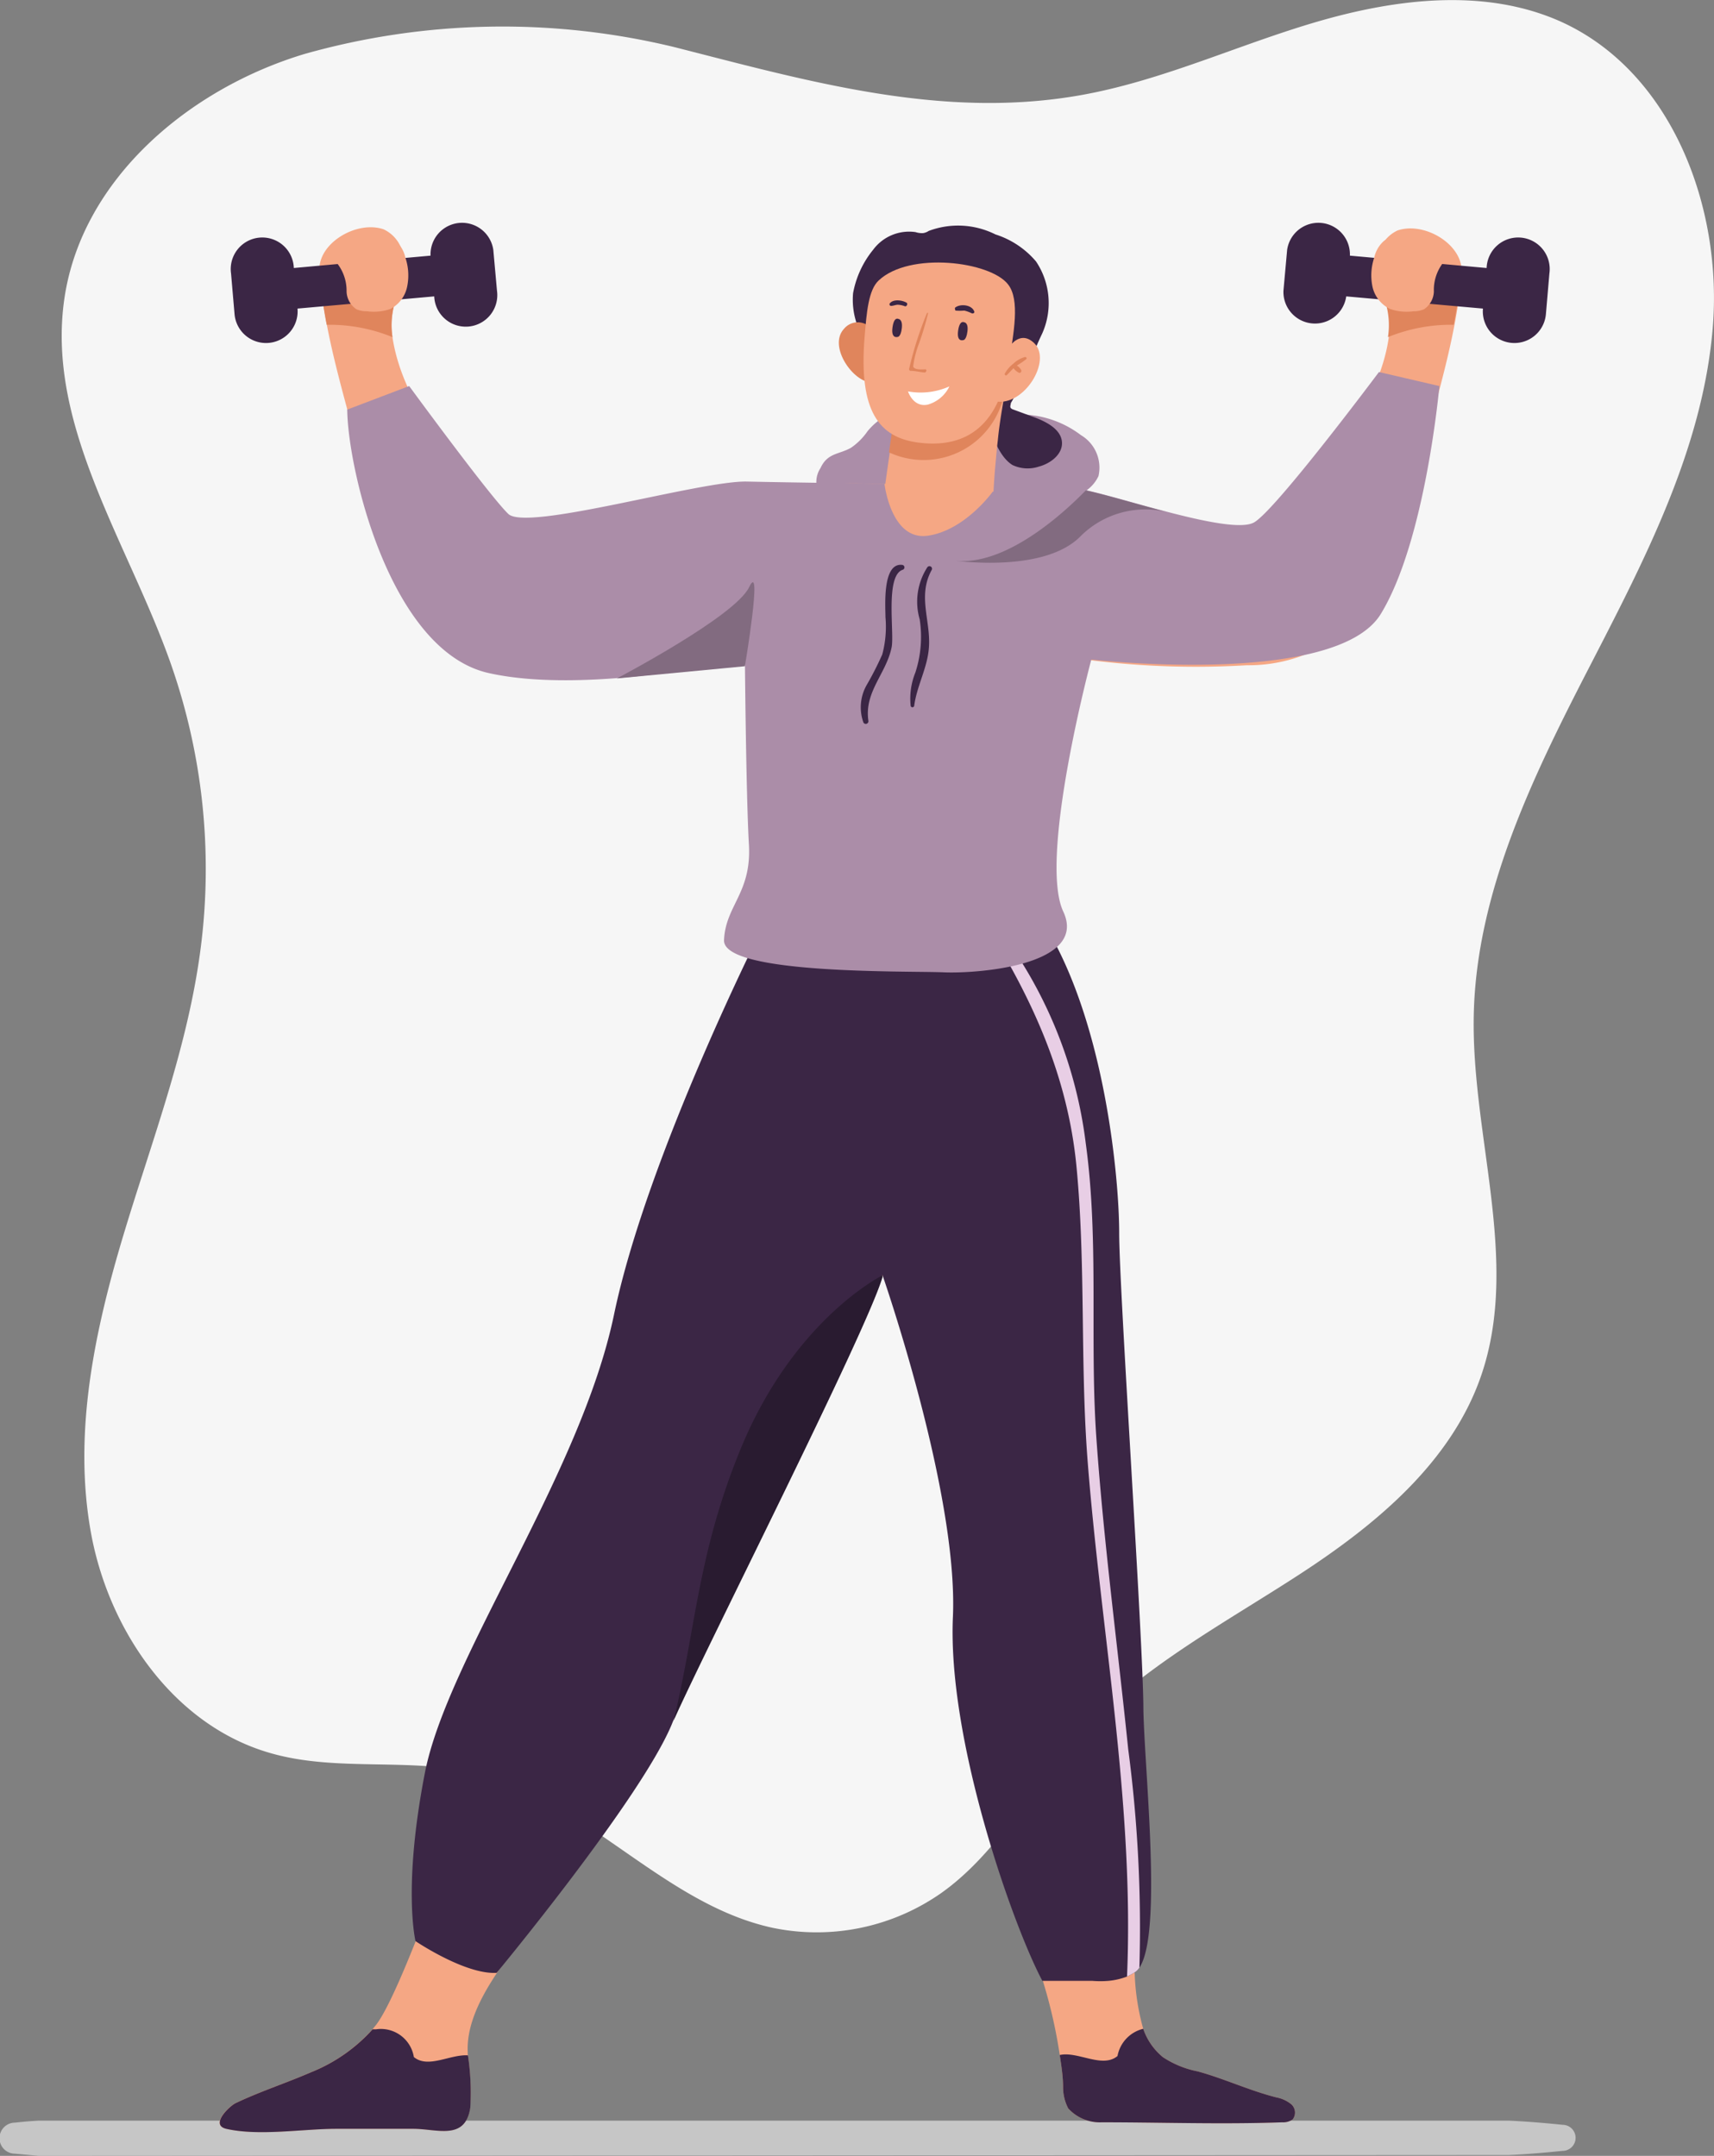
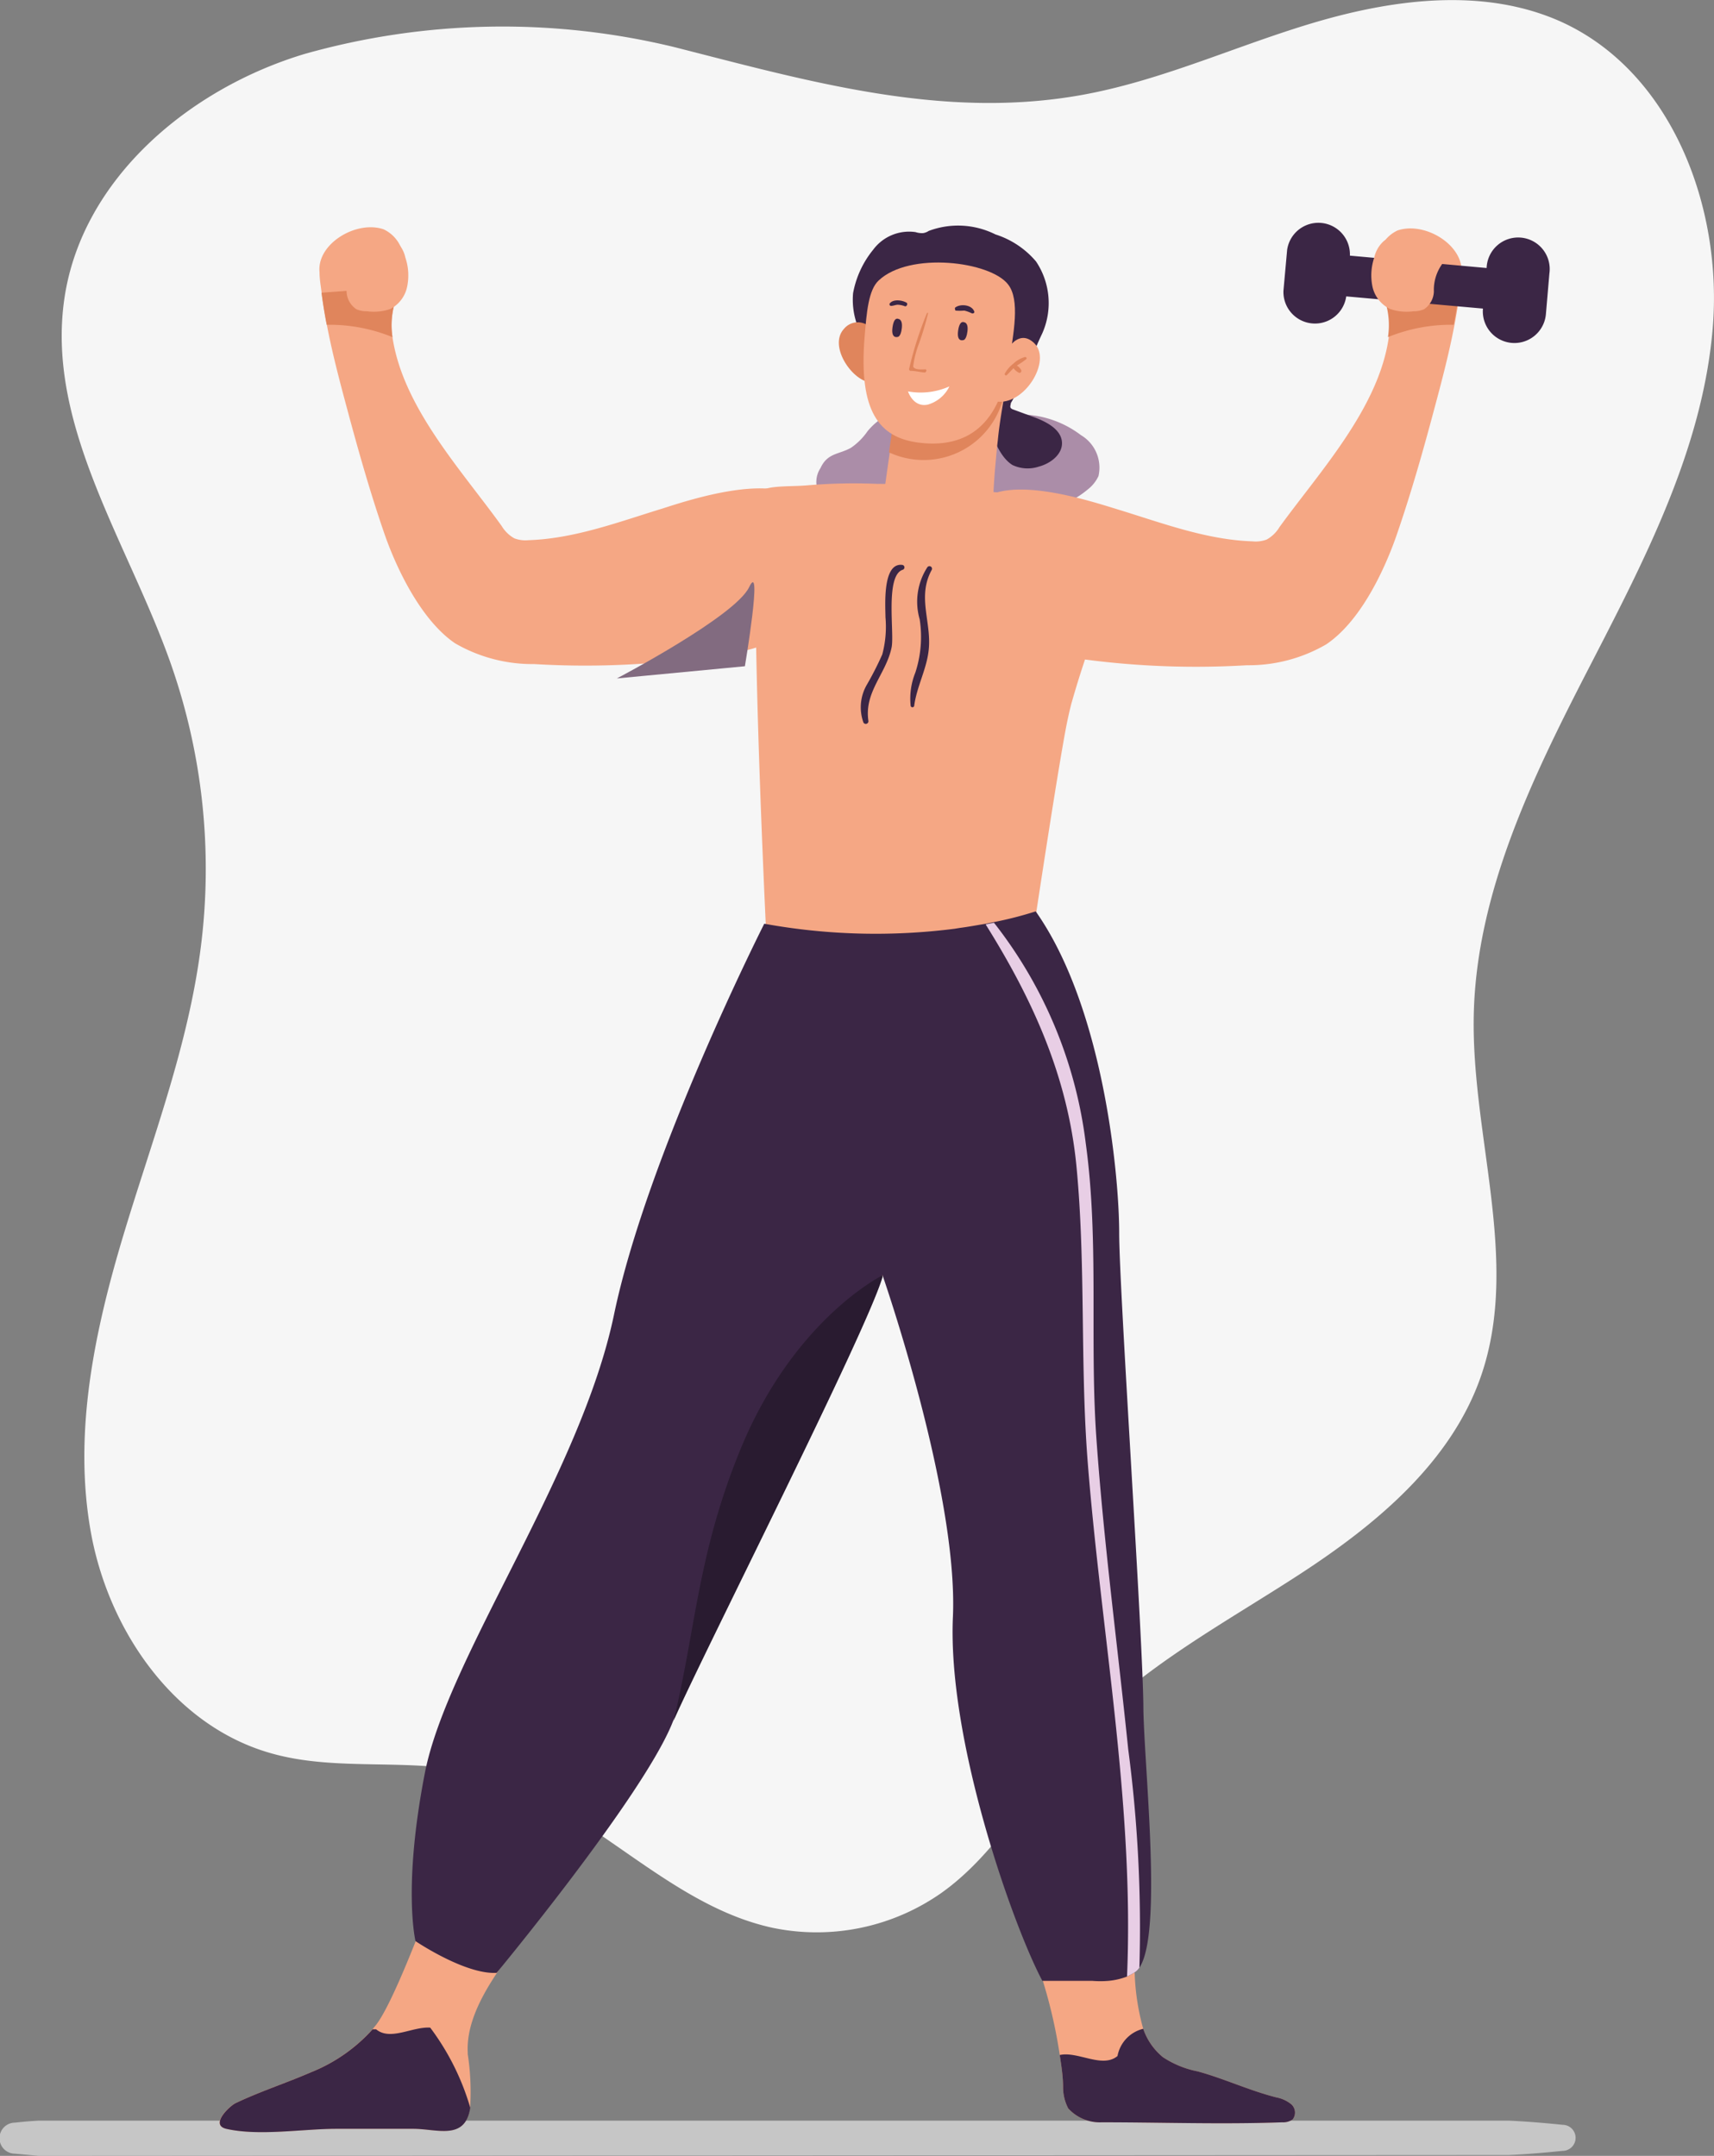
<svg xmlns="http://www.w3.org/2000/svg" id="Layer_1" data-name="Layer 1" viewBox="0 0 102.67 129.11">
  <rect x="0" y="0" width="102.67" height="129.11" fill="#808080" stroke="none" />
  <defs>
    <style>.cls-1{fill:#c6c6c6;}.cls-2{fill:#f6f6f6;}.cls-3{fill:#ab8da8;}.cls-4{fill:#3b2645;}.cls-5{fill:#e0855c;}.cls-6{fill:#f5a784;}.cls-7{fill:#fff;}.cls-8{fill:#e8cee5;}.cls-9{fill:#291b30;}.cls-10{fill:#826b80;}</style>
  </defs>
  <path class="cls-1" d="M354.56,286.69c-1.06.11-2.13.2-3.21.25-.31,0-87.9.05-87.9.05h-.18l-1.41-.13a.93.93,0,0,1,0-1.86q.7-.08,1.41-.12l.19,0,87.88,0c1.08.05,2.15.14,3.22.25A.77.77,0,0,1,354.56,286.69Z" transform="translate(-260.96 -157.88)" />
  <path class="cls-2" d="M279.21,161.11c-6.89,2.07-13.29,7.44-14.38,14.56-1.16,7.62,3.77,14.64,6.34,21.9A37.07,37.07,0,0,1,273,214.51c-.75,6-2.93,11.62-4.66,17.38s-3,11.83-1.94,17.74,5,11.62,10.8,13.25c4,1.14,8.39.22,12.44,1.23,6.48,1.62,11.11,7.84,17.64,9.23a13,13,0,0,0,10.06-2.09c3.43-2.43,5.43-6.37,8.26-9.49,3.67-4,8.63-6.62,13.21-9.6s9.07-6.7,10.86-11.86c2.38-6.88-.59-14.39-.43-21.66s3.48-14.13,6.83-20.63,6.86-13.16,7.48-20.44-2.46-15.42-9.13-18.41c-4.5-2-9.76-1.37-14.49,0s-9.27,3.52-14.13,4.4c-8.37,1.52-16.42-.82-24.45-2.86A43.65,43.65,0,0,0,279.21,161.11Z" transform="translate(-260.96 -157.88)" />
  <path class="cls-3" d="M311.93,184.7a3.85,3.85,0,0,0,1-1,4,4,0,0,1,1.89-1.27,2.36,2.36,0,0,1,1.05-.12,8.94,8.94,0,0,1,1.53.59c1.37.48,2.86-.12,4.31-.19a6.07,6.07,0,0,1,4,1.23,2.26,2.26,0,0,1,1.05,2.45,2.16,2.16,0,0,1-.64.8,5.67,5.67,0,0,1-1.75,1,4.36,4.36,0,0,0-2.85,1.78,5.78,5.78,0,0,1-3.37,1.52,8.85,8.85,0,0,1-3.71-.43,3.43,3.43,0,0,1-1.33-.68c-.56-.5-.86-1.17-1.48-1.62s-1.25-.69-1.59-1.3a1.51,1.51,0,0,1,.07-1.55C310.53,185,311.19,185.11,311.93,184.7Z" transform="translate(-260.96 -157.88)" />
  <path class="cls-4" d="M323,178.72q.18-.43.39-.87a4.47,4.47,0,0,0-.37-4.31,5.28,5.28,0,0,0-2.43-1.62,5,5,0,0,0-4-.21.84.84,0,0,1-.33.13,1.22,1.22,0,0,1-.46-.06,2.68,2.68,0,0,0-2.54,1.06,5.75,5.75,0,0,0-1.2,2.6,4.45,4.45,0,0,0,.18,1.7,8.45,8.45,0,0,0,.42,1.49,3.5,3.5,0,0,0,2.37,1.35,21,21,0,0,1,2.51.49,4.23,4.23,0,0,1,2.29,2.26c.51.87.84,2.42,1.78,3a2.13,2.13,0,0,0,1.59.09c.71-.19,1.44-.76,1.37-1.49s-.89-1.17-1.6-1.44l-1.33-.49a.29.29,0,0,1-.13-.08c-.07-.08,0-.21,0-.3C322.18,180.89,322.57,179.8,323,178.72Z" transform="translate(-260.96 -157.88)" />
  <path class="cls-5" d="M313.24,177.67a1.07,1.07,0,0,0-1.73-.09c-.92,1,.45,3.06,1.57,3.2A24.06,24.06,0,0,0,313.24,177.67Z" transform="translate(-260.96 -157.88)" />
  <path class="cls-6" d="M328.75,190.51a58.56,58.56,0,0,0-3.62,9.53c-.08.32-.15.61-.21.9-.44,2-1.92,11.78-2.15,13.32l0,.2c-7.94,1.76-15.94-.79-15.94-.79s0-.15,0-.44c-.09-1.94-.46-9.94-.58-16.84-.06-3.52-.06-6.76.08-8.77.05-.73,1.76-.57,2.94-.67a32.85,32.85,0,0,1,4.28-.09,1.33,1.33,0,0,1,.2,0h.24l.16-1.14.11-.76.3-2.05.39.08a5.08,5.08,0,0,0,.75.12,7.46,7.46,0,0,0,.93,0l.44,0,.59-.07c.32-.05.63-.13.92-.2l.27-.08.07,0,.21-.07a7.82,7.82,0,0,0,1.1-.48c.2-.1.36-.2.5-.28l.09-.06.18-.12a.56.56,0,0,0,.12-.09c0,.14-.05.2-.06.27-.11.65-.25,1.48-.33,2.32-.07.57-.11,1.13-.16,1.63-.07.85-.1,1.47-.1,1.47a5,5,0,0,1,.56.06h.07a16.91,16.91,0,0,1,2.4.4A16.7,16.7,0,0,1,328.6,190,.43.43,0,0,1,328.75,190.51Z" transform="translate(-260.96 -157.88)" />
  <path class="cls-5" d="M321.07,181.66a4.92,4.92,0,0,1-6.86,3.31l.3-2.05A8,8,0,0,0,321.07,181.66Z" transform="translate(-260.96 -157.88)" />
  <path class="cls-6" d="M313.59,174.68c-.61.57-.72,1.91-.84,3.39-.37,4.48.9,6,3.18,6.31s4.72-.4,5.42-4.54c.35-2.07.71-4,0-4.92C320.29,173.53,315.44,172.93,313.59,174.68Z" transform="translate(-260.96 -157.88)" />
  <path class="cls-6" d="M321.06,179.22s.8-1.82,1.86-.78-.61,3.77-2.3,3.48C320.62,181.92,320.49,179.83,321.06,179.22Z" transform="translate(-260.96 -157.88)" />
  <path class="cls-5" d="M322.36,179.26a1.64,1.64,0,0,0-.7.4,1.9,1.9,0,0,0-.52.61c0,.07.07.12.12.08s.27-.28.41-.42a.83.83,0,0,0,.32.27c.1.05.18-.08.14-.16a.75.75,0,0,0-.26-.27,4.58,4.58,0,0,0,.56-.38C322.49,179.34,322.43,179.25,322.36,179.26Z" transform="translate(-260.96 -157.88)" />
  <path class="cls-4" d="M314.72,178.06s-.39.12-.3-.56.35-.52.35-.52.27,0,.21.55S314.72,178.06,314.72,178.06Z" transform="translate(-260.96 -157.88)" />
  <path class="cls-4" d="M318.65,178.25s-.39.13-.3-.55.36-.52.36-.52.27,0,.2.55S318.65,178.25,318.65,178.25Z" transform="translate(-260.96 -157.88)" />
  <path class="cls-5" d="M316.39,180c-.19,0-.65.05-.73-.17a5.83,5.83,0,0,1,.35-1.38,18.37,18.37,0,0,0,.55-1.83,0,0,0,0,0-.07,0,21,21,0,0,0-1.07,3.34.1.1,0,0,0,.09.13c.29,0,.56.08.85.1C316.46,180.15,316.49,180,316.39,180Z" transform="translate(-260.96 -157.88)" />
  <path class="cls-4" d="M315.25,176c-.27-.15-.79-.22-1,.06a.1.1,0,0,0,.07.14c.14,0,.27-.06.4-.07a1.28,1.28,0,0,1,.44.09C315.27,176.26,315.37,176.06,315.25,176Z" transform="translate(-260.96 -157.88)" />
  <path class="cls-4" d="M319.32,176.54c-.14-.41-.82-.48-1.13-.25-.07.05,0,.16,0,.19a3.08,3.08,0,0,0,.53,0,1.9,1.9,0,0,1,.42.15C319.25,176.69,319.35,176.61,319.32,176.54Z" transform="translate(-260.96 -157.88)" />
  <path class="cls-7" d="M315.35,181.32a4.22,4.22,0,0,0,2.48-.3,2.07,2.07,0,0,1-1.29,1.09C315.66,182.3,315.35,181.32,315.35,181.32Z" transform="translate(-260.96 -157.88)" />
  <path class="cls-6" d="M305.8,247.46c-2.43,4.19-3.91,8.81-5.75,13.27a59.66,59.66,0,0,1-6.83,11.91c-1.58,2.23-4.42,5.27-4.24,8.2a.15.15,0,0,0,0,.07,14.93,14.93,0,0,1,.14,3.2c-.31,2-2,1.25-3.45,1.26l-4.57,0c-2,0-4.63.45-6.6,0-1-.24.22-1.38.57-1.54,1.47-.7,3-1.19,4.52-1.85a9.91,9.91,0,0,0,3.68-2.57l.23-.28c1.51-2,4.8-11.5,6.52-16.41.32-.93.59-1.69.79-2.22,4.66-12.59,8.38-25.54,12.82-38.27.79-2.25,3.09-9.8,4.77-11.5,2.37-2.39,4.54,3,7,5.33a5.27,5.27,0,0,1,1.37,2.55C319.43,228.93,310.62,239.14,305.8,247.46Z" transform="translate(-260.96 -157.88)" />
  <path class="cls-6" d="M338.39,284.81a1,1,0,0,1-.62.17c-3.63.13-7.21,0-10.82,0a2.56,2.56,0,0,1-2-.83,2.73,2.73,0,0,1-.31-1.26c0-.68-.11-1.32-.2-1.94a30,30,0,0,0-1.51-5.91,62.73,62.73,0,0,1-3.33-13.85c-.53-5-.67-10-1.87-14.9-.95-3.89-2.45-8.25-3.55-12.71-1.54-6.3-2.27-12.77.49-18.3q.24-.48.51-1a4.45,4.45,0,0,1,6.3-1.87c1.68.83,2.62,2.62,3.26,4.38a31.46,31.46,0,0,1,1.32,5c.76,4.05.94,8.31,1.29,12.31.51,6,.57,11.88.81,17.85.21,5.15.67,20.61.77,23.19a14,14,0,0,0,.51,4.24,3.77,3.77,0,0,0,1.18,1.7,5.79,5.79,0,0,0,2.08.85c1.61.44,3.07,1.14,4.72,1.56a2,2,0,0,1,.9.42A.67.67,0,0,1,338.39,284.81Z" transform="translate(-260.96 -157.88)" />
  <path class="cls-6" d="M308.84,187.73c-1.88-1.4-6.33,0-8.15.59-2.65.81-5.3,1.82-8.07,1.91a1.87,1.87,0,0,1-.85-.11,2.07,2.07,0,0,1-.76-.74c-2.4-3.34-5.92-7.1-6.54-11.31a4.72,4.72,0,0,1,.15-2.09c.1-.3.19-.61.28-.92a4.83,4.83,0,0,0,.23-1.45,2.07,2.07,0,0,0-1.2-2c-1.63-.55-4,.87-3.83,2.57,0,.4.07.79.12,1.19.08.64.19,1.29.31,1.92.33,1.73.78,3.43,1.23,5.1.68,2.54,1.4,5.07,2.26,7.55.77,2.18,2.23,5.12,4.19,6.46a9.24,9.24,0,0,0,4.75,1.25,51,51,0,0,0,11.83-.67,7.83,7.83,0,0,0,3-1c1.28-.84,1.19-1.78,1.46-3.06.34-1.6,1-2.88.24-4.52A2.11,2.11,0,0,0,308.84,187.73Zm-25.08-10.3a.13.13,0,0,1,0-.06A.13.13,0,0,1,283.76,177.43Z" transform="translate(-260.96 -157.88)" />
  <path class="cls-5" d="M284.47,178.07a10,10,0,0,0-3.94-.74c-.12-.63-.23-1.28-.31-1.92l4.68-.35c-.09.31-.18.62-.28.92A4.72,4.72,0,0,0,284.47,178.07Z" transform="translate(-260.96 -157.88)" />
-   <path class="cls-4" d="M286.75,173.19l-8.19.74a1.89,1.89,0,1,0-3.76.33l.21,2.44a1.89,1.89,0,0,0,3.77-.34l8.19-.73a1.89,1.89,0,1,0,3.76-.34l-.22-2.44a1.89,1.89,0,0,0-3.76.34Z" transform="translate(-260.96 -157.88)" />
  <path class="cls-6" d="M281.72,175.33a1.32,1.32,0,0,0,.59,1.07,1.48,1.48,0,0,0,.63.12,3,3,0,0,0,1.41-.14,1.94,1.94,0,0,0,1-1.34,3.33,3.33,0,0,0-.11-1.74,1.84,1.84,0,0,0-.59-1,1.74,1.74,0,0,0-.62-.28,4.32,4.32,0,0,0-2.59.12c-.7.26-1,.69-.54,1.23A2.65,2.65,0,0,1,281.72,175.33Z" transform="translate(-260.96 -157.88)" />
  <path class="cls-6" d="M319.12,188.47c-.78,1.64-.1,2.92.24,4.52.27,1.28.18,2.22,1.46,3.06a7.83,7.83,0,0,0,3,1,51,51,0,0,0,11.83.67,9.24,9.24,0,0,0,4.75-1.25c2-1.34,3.42-4.28,4.19-6.46.86-2.48,1.58-5,2.26-7.55.45-1.67.9-3.37,1.23-5.1.12-.63.23-1.28.31-1.92,0-.4.09-.79.12-1.19.14-1.7-2.2-3.12-3.83-2.57a2.07,2.07,0,0,0-1.2,2,4.83,4.83,0,0,0,.23,1.45c.09.31.18.62.28.92a4.72,4.72,0,0,1,.15,2.09c-.62,4.21-4.14,8-6.54,11.31a2.07,2.07,0,0,1-.76.74,1.87,1.87,0,0,1-.85.11c-2.77-.09-5.42-1.1-8.07-1.91-1.82-.56-6.27-2-8.15-.59A2.11,2.11,0,0,0,319.12,188.47Zm25.7-11.1v.06A0,0,0,0,1,344.82,177.37Z" transform="translate(-260.96 -157.88)" />
  <path class="cls-5" d="M344.1,178.07a10,10,0,0,1,3.94-.74c.12-.63.23-1.28.31-1.92l-4.68-.35c.09.31.18.62.28.92A4.72,4.72,0,0,1,344.1,178.07Z" transform="translate(-260.96 -157.88)" />
  <path class="cls-4" d="M341.82,173.19l8.19.74a1.89,1.89,0,1,1,3.76.33l-.21,2.44a1.89,1.89,0,0,1-3.77-.34l-8.19-.73a1.89,1.89,0,0,1-3.76-.34l.22-2.44a1.89,1.89,0,0,1,3.76.34Z" transform="translate(-260.96 -157.88)" />
  <path class="cls-6" d="M346.85,175.33a1.32,1.32,0,0,1-.59,1.07,1.48,1.48,0,0,1-.63.12,3,3,0,0,1-1.41-.14,1.94,1.94,0,0,1-1.05-1.34,3.33,3.33,0,0,1,.11-1.74,1.84,1.84,0,0,1,.59-1,1.74,1.74,0,0,1,.62-.28,4.32,4.32,0,0,1,2.59.12c.7.26,1,.69.54,1.23A2.65,2.65,0,0,0,346.85,175.33Z" transform="translate(-260.96 -157.88)" />
  <path class="cls-4" d="M329.21,275.72a.89.89,0,0,1-.25.26,3.84,3.84,0,0,1-.49.27,4.14,4.14,0,0,1-1.13.26,5.87,5.87,0,0,1-.94,0c-1.48,0-3,0-3,0-1.71-3.19-5.69-14.34-5.36-21.79s-4.23-20.51-4.23-20.51a.65.65,0,0,1,0,.13c-1,3.37-10.77,22.59-12.51,26.56l-.11.27c-1.88,4.48-10.48,14.86-10.48,14.86-1.89.11-4.86-1.9-4.86-1.9s-.78-3.18.56-10.07,9.33-17.86,11.33-27.45,9-23.41,9-23.41a37.32,37.32,0,0,0,11.41.3l.31-.05c.54-.07,1-.16,1.5-.24l.5-.1a22.5,22.5,0,0,0,2.54-.65c4.06,5.76,5,15.81,5,19.26s1.45,24.56,1.45,28.56C329.53,264.1,330.59,273.67,329.21,275.72Z" transform="translate(-260.96 -157.88)" />
  <path class="cls-8" d="M329.21,275.72a.89.89,0,0,1-.25.26,3.84,3.84,0,0,1-.49.27c.44-10.27-1.54-20.5-2.35-30.74-.47-5.92-.11-11.89-.68-17.79-.52-5.37-2.63-10-5.44-14.48l.5-.1A26.67,26.67,0,0,1,326,226.37c.81,5.89.21,11.93.65,17.86.44,6.15,1.26,12.27,1.89,18.4A81.52,81.52,0,0,1,329.21,275.72Z" transform="translate(-260.96 -157.88)" />
  <path class="cls-9" d="M313.82,234.26a.54.54,0,0,1,0,.11c-1,3.37-10.77,22.59-12.51,26.56,1.33-5.49,1.44-10,4-16.24C308.39,237.17,313.42,234.46,313.82,234.26Z" transform="translate(-260.96 -157.88)" />
-   <path class="cls-3" d="M347.18,181s-.82,9.25-3.51,13.65-17.34,2.73-17.34,2.73-3.18,11.88-1.68,15.09-5.08,3.73-7.17,3.64-13.24.15-13.15-1.93,1.66-2.82,1.49-5.73-.24-11.09-.24-11.09-9.42,2.15-15.34.83-8.45-12.23-8.48-15.78l3.71-1.41s4.83,6.6,5.94,7.66,11.5-2,14.28-1.94,8.25.13,8.25.13.39,3.45,2.62,3.11,3.86-2.63,3.86-2.63a12.45,12.45,0,0,1,5.26-.17l.3.07c1.24.27,3,.81,4.81,1.28,2.33.61,4.57,1.08,5.3.65,1.33-.78,7.47-9,7.47-9Z" transform="translate(-260.96 -157.88)" />
  <path class="cls-4" d="M315,191.71c-1.2-.14-1,2.5-1,3.13a6.45,6.45,0,0,1-.19,2.23,19.15,19.15,0,0,1-.95,1.86,2.7,2.7,0,0,0-.18,2.22.16.16,0,0,0,.3-.08c-.27-1.76,1.07-2.84,1.39-4.43.17-.88-.4-4.31.67-4.64A.15.15,0,0,0,315,191.71Z" transform="translate(-260.96 -157.88)" />
  <path class="cls-4" d="M316.51,191.85a3.79,3.79,0,0,0-.46,3.12,6.88,6.88,0,0,1-.26,3.19,4.15,4.15,0,0,0-.28,2,.11.11,0,0,0,.21,0c.15-1.16.75-2.2.87-3.36.18-1.66-.7-3.16.17-4.77A.15.15,0,0,0,316.51,191.85Z" transform="translate(-260.96 -157.88)" />
  <path class="cls-10" d="M297.91,198.51s7.08-3.71,7.92-5.46-.25,4.73-.25,4.73Z" transform="translate(-260.96 -157.88)" />
-   <path class="cls-10" d="M326,187.25c1.24.27,3,.81,4.81,1.28a5.5,5.5,0,0,0-5.11,1.45c-2.07,2.14-7,1.54-7.53,1.48C321.51,191.82,325.32,187.94,326,187.25Z" transform="translate(-260.96 -157.88)" />
-   <path class="cls-4" d="M289.13,284.11c-.31,2-2,1.25-3.45,1.26l-4.57,0c-2,0-4.63.45-6.6,0-1-.24.22-1.38.57-1.54,1.47-.7,3-1.19,4.52-1.85a9.91,9.91,0,0,0,3.68-2.57l.21,0a2,2,0,0,1,2.26,1.66c.85.71,2.17-.17,3.24-.1A14.93,14.93,0,0,1,289.13,284.11Z" transform="translate(-260.96 -157.88)" />
+   <path class="cls-4" d="M289.13,284.11c-.31,2-2,1.25-3.45,1.26l-4.57,0c-2,0-4.63.45-6.6,0-1-.24.22-1.38.57-1.54,1.47-.7,3-1.19,4.52-1.85a9.91,9.91,0,0,0,3.68-2.57l.21,0c.85.71,2.17-.17,3.24-.1A14.93,14.93,0,0,1,289.13,284.11Z" transform="translate(-260.96 -157.88)" />
  <path class="cls-4" d="M338.39,284.81a1,1,0,0,1-.62.17c-3.63.13-7.21,0-10.82,0a2.56,2.56,0,0,1-2-.83,2.73,2.73,0,0,1-.31-1.26c0-.68-.11-1.32-.2-1.94,1.09-.24,2.55.82,3.46.06a2.06,2.06,0,0,1,1.54-1.63,3.77,3.77,0,0,0,1.18,1.7,5.79,5.79,0,0,0,2.08.85c1.61.44,3.07,1.14,4.72,1.56a2,2,0,0,1,.9.42A.67.67,0,0,1,338.39,284.81Z" transform="translate(-260.96 -157.88)" />
</svg>